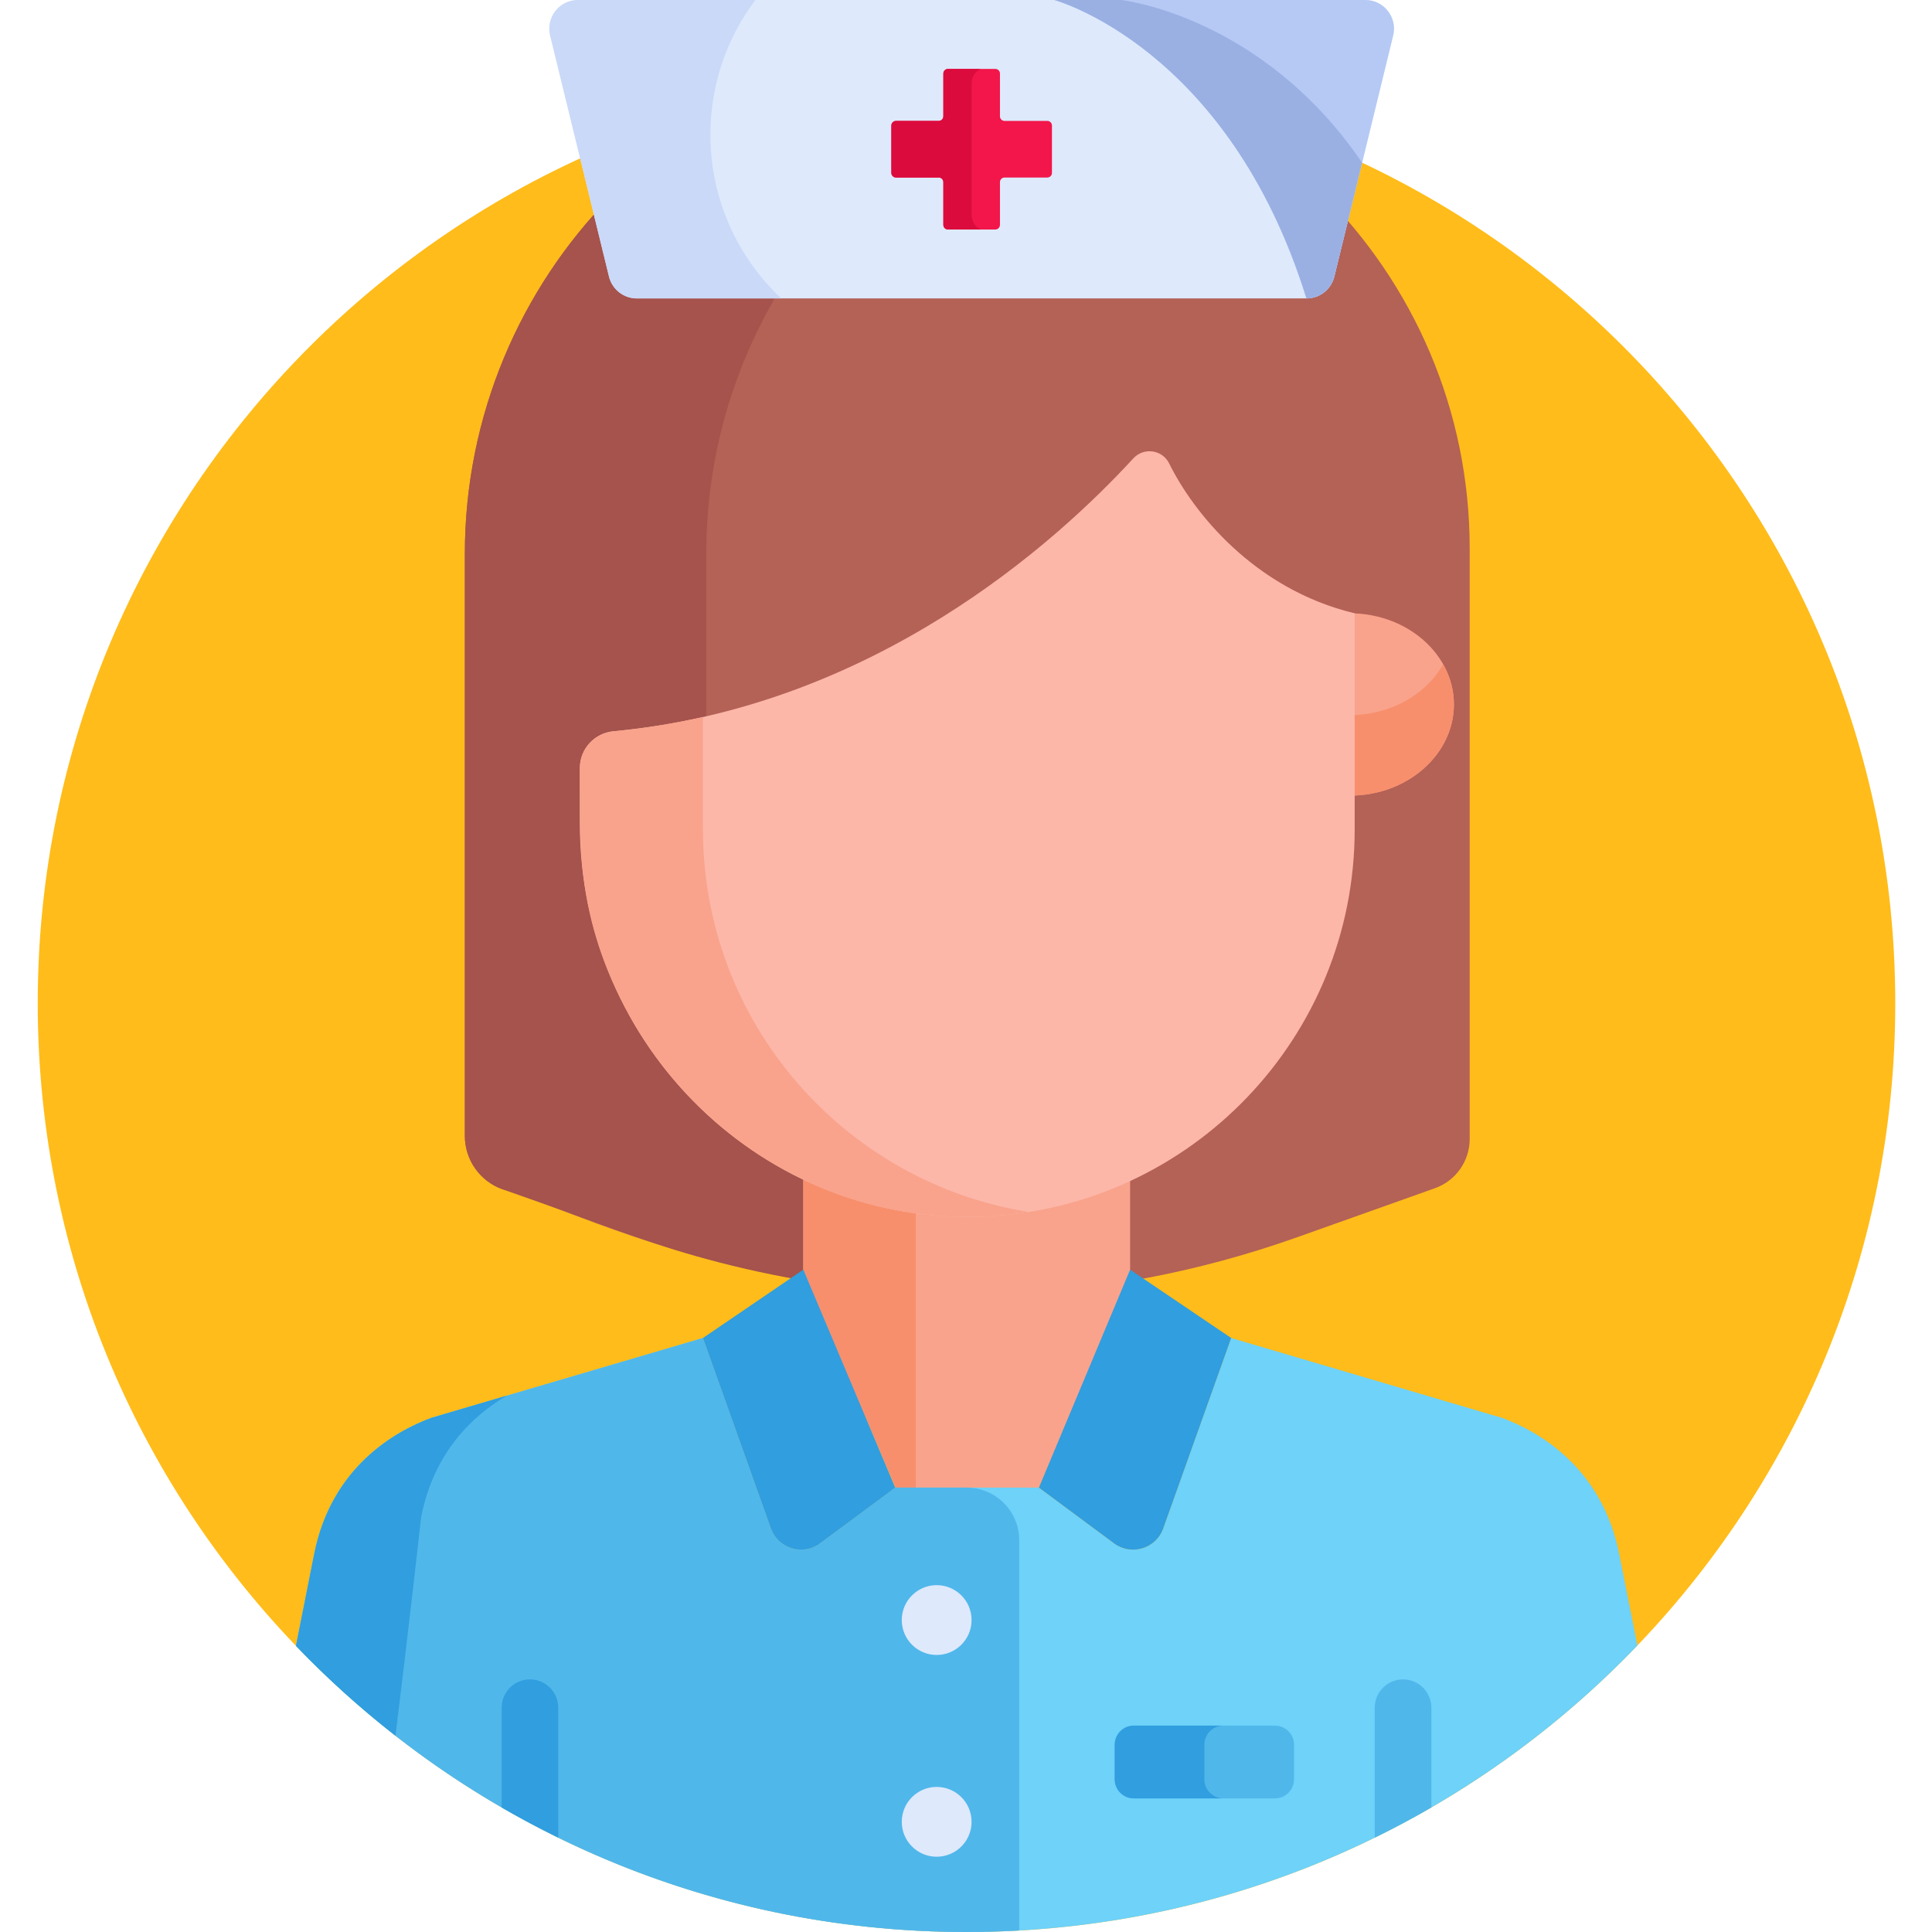
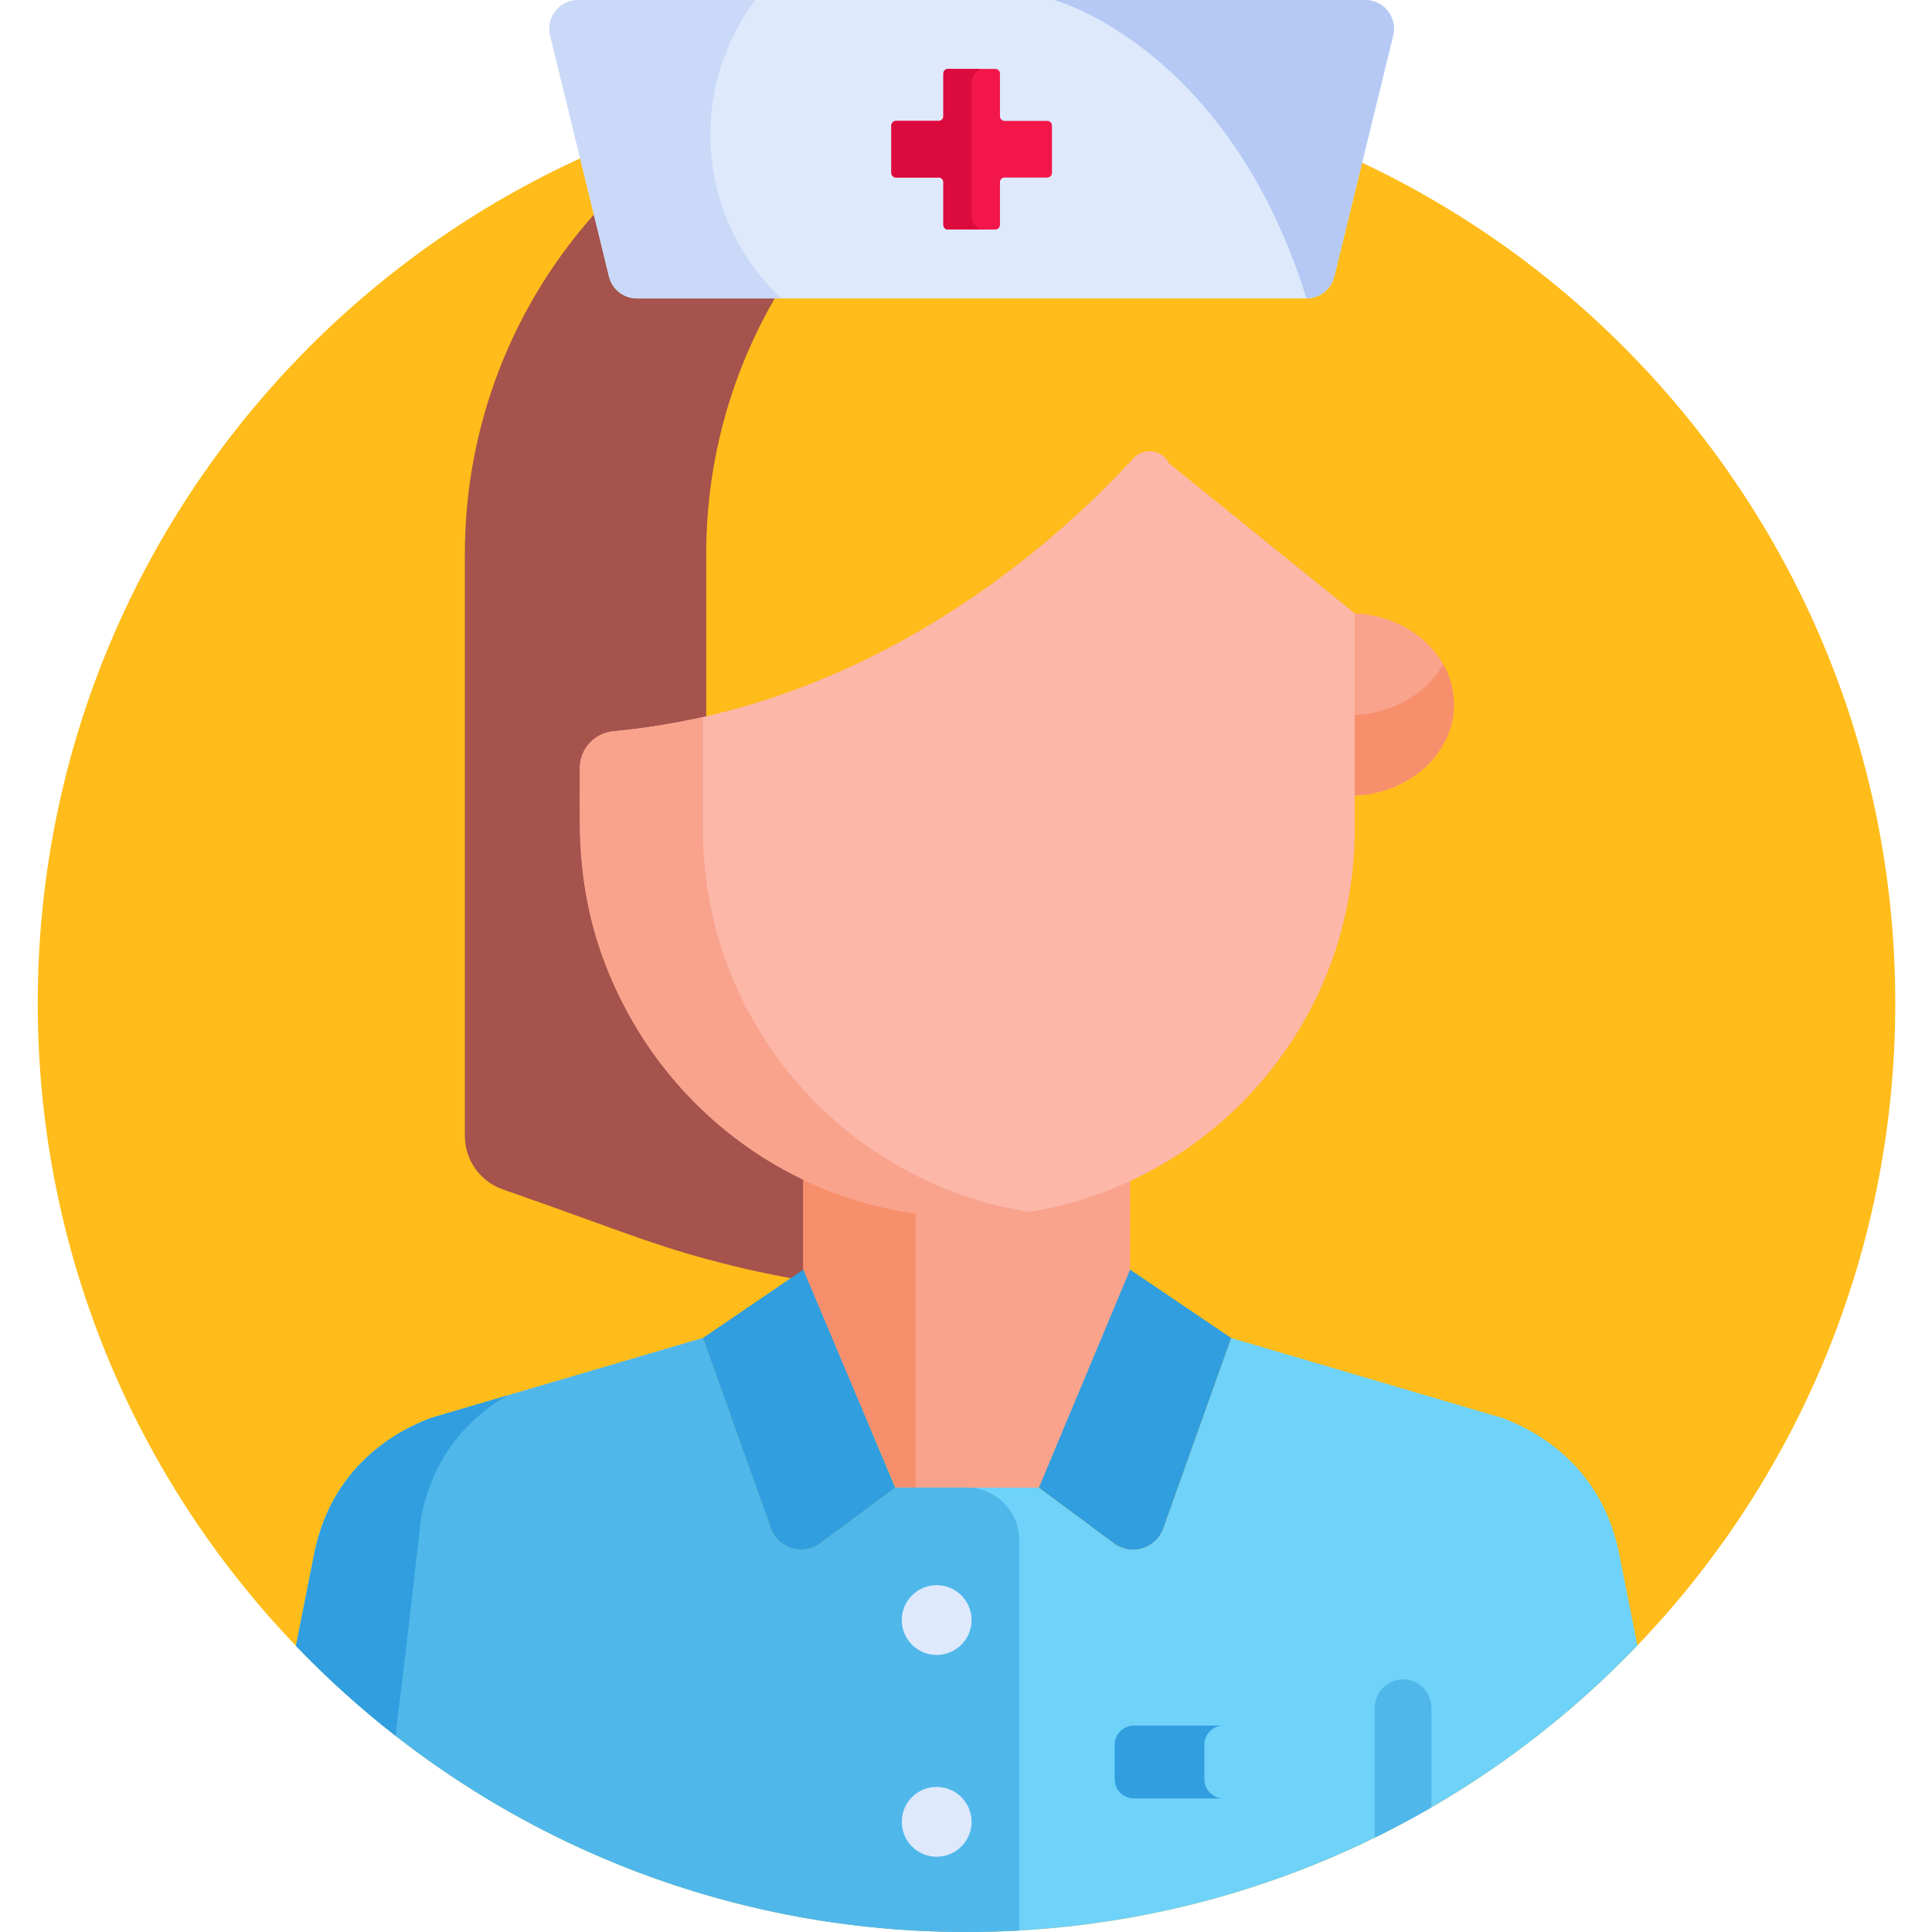
<svg xmlns="http://www.w3.org/2000/svg" height="512pt" version="1.1" viewBox="-10 0 512 512" width="512pt">
  <g id="surface1">
    <path d="M 492.266 265.867 C 492.266 401.801 382.07 512 246.133 512 C 110.199 512 0 401.801 0 265.867 C 0 129.93 110.199 19.734 246.133 19.734 C 382.07 19.734 492.266 129.93 492.266 265.867 Z M 492.266 265.867 " style=" stroke:none;fill-rule:nonzero;fill:rgb(100%,73.725%,10.196%);fill-opacity:1;" />
-     <path d="M 245.559 12.211 C 172.086 12.633 113.188 73.348 113.188 146.82 L 113.188 301.02 C 113.188 307.371 117.18 313.039 123.164 315.172 C 140.879 318.953 224.207 366.875 334.016 327.793 L 370.273 314.891 C 375.797 312.926 379.484 307.695 379.484 301.836 L 379.484 145.355 C 379.484 71.676 319.332 11.785 245.559 12.211 Z M 245.559 12.211 " style=" stroke:none;fill-rule:nonzero;fill:rgb(70.588%,38.039%,33.725%);fill-opacity:1;" />
    <path d="M 278.398 16.113 C 267.883 13.508 256.883 12.145 245.559 12.211 C 172.086 12.633 113.188 73.348 113.188 146.82 L 113.188 301.02 C 113.188 307.371 117.18 313.039 123.164 315.172 C 152.453 325.41 161.23 329.293 177.152 333.641 L 177.152 333.637 C 186.496 336.191 195.949 338.23 205.461 339.73 L 205.461 310.855 C 191.07 305.57 181.273 296.113 177.152 291.555 L 177.152 146.82 C 177.152 84.082 220.102 30.652 278.398 16.113 Z M 278.398 16.113 " style=" stroke:none;fill-rule:nonzero;fill:rgb(64.706%,32.549%,29.804%);fill-opacity:1;" />
    <path d="M 202.883 309.98 C 202.883 319.246 202.883 329.582 202.883 338.836 L 203.074 338.707 L 220.473 378.059 L 227.348 394.23 C 250.859 394.23 241.812 394.23 265.324 394.23 L 289.492 338.707 C 289.492 330.785 289.492 319.492 289.492 310.355 C 263.105 322.594 231.254 323.531 202.883 309.98 Z M 202.883 309.98 " style=" stroke:none;fill-rule:nonzero;fill:rgb(97.647%,63.922%,54.902%);fill-opacity:1;" />
    <path d="M 232.68 318.898 C 222.168 317.461 212.148 314.406 202.883 309.98 C 202.883 319.246 202.883 329.578 202.883 338.832 L 203.074 338.703 L 220.477 378.059 L 227.348 394.23 C 229.355 394.23 231.109 394.23 232.68 394.23 Z M 232.68 318.898 " style=" stroke:none;fill-rule:nonzero;fill:rgb(96.863%,56.078%,42.745%);fill-opacity:1;" />
    <path d="M 246.133 512 C 316.035 512 379.125 482.859 423.93 436.066 C 421.652 424.625 419.863 415.648 419.09 411.77 C 414.48 388.668 397.508 379.277 388.156 375.785 C 388.043 375.754 381.754 373.898 381.867 373.93 C 381.141 373.719 318.891 355.355 316.273 354.582 C 312.785 364.367 304.082 388.758 298.273 405.031 C 296.359 410.395 289.805 412.387 285.23 408.992 L 265.324 394.23 L 227.348 394.23 L 227.191 394.109 L 227.242 394.23 L 207.336 408.992 C 202.762 412.387 196.207 410.395 194.293 405.031 L 176.293 354.582 C 172.449 355.719 111.332 373.688 110.508 373.93 C 108.297 374.582 103.938 375.871 104.219 375.785 C 94.867 379.273 77.895 388.668 73.285 411.77 C 73.285 411.77 71.242 422.059 68.438 436.168 C 113.238 482.898 176.285 512 246.133 512 Z M 246.133 512 " style=" stroke:none;fill-rule:nonzero;fill:rgb(43.137%,82.353%,97.647%);fill-opacity:1;" />
    <path d="M 246.156 394.23 L 227.348 394.23 L 227.191 394.109 L 227.238 394.23 L 207.336 408.992 C 202.762 412.387 196.207 410.395 194.293 405.031 L 176.289 354.582 C 172.449 355.715 111.332 373.688 110.504 373.93 C 108.297 374.582 103.938 375.867 104.215 375.785 C 94.867 379.273 77.895 388.668 73.281 411.766 C 73.281 411.766 71.242 422.055 68.438 436.168 C 113.238 482.898 176.285 512 246.133 512 C 250.824 512 255.484 511.855 260.113 511.594 L 260.113 408.188 C 260.113 400.48 253.863 394.23 246.156 394.23 Z M 246.156 394.23 " style=" stroke:none;fill-rule:nonzero;fill:rgb(31.373%,71.765%,91.765%);fill-opacity:1;" />
    <path d="M 110.504 373.93 C 108.297 374.582 103.938 375.867 104.215 375.785 C 94.867 379.273 77.895 388.668 73.281 411.77 C 73.281 411.77 71.242 422.055 68.438 436.168 C 76.641 444.723 85.453 452.688 94.809 459.988 C 98.121 433.324 101.625 401.926 101.625 401.926 C 105.07 384.668 115.414 375.066 124.324 369.852 C 116.414 372.188 110.754 373.859 110.504 373.93 Z M 110.504 373.93 " style=" stroke:none;fill-rule:nonzero;fill:rgb(18.824%,61.961%,87.451%);fill-opacity:1;" />
    <path d="M 289.492 336.469 L 265.324 394.23 L 285.227 408.992 C 289.805 412.387 296.359 410.395 298.273 405.027 L 316.273 354.582 Z M 289.492 336.469 " style=" stroke:none;fill-rule:nonzero;fill:rgb(18.824%,61.961%,87.451%);fill-opacity:1;" />
    <path d="M 202.883 336.469 L 227.238 394.23 L 207.336 408.992 C 202.762 412.387 196.207 410.395 194.293 405.027 L 176.289 354.582 Z M 202.883 336.469 " style=" stroke:none;fill-rule:nonzero;fill:rgb(18.824%,61.961%,87.451%);fill-opacity:1;" />
    <path d="M 344.328 162.699 L 344.328 210.676 C 361.281 212.422 375.305 200.781 375.305 186.688 C 375.305 172.527 361.195 160.961 344.328 162.699 Z M 344.328 162.699 " style=" stroke:none;fill-rule:nonzero;fill:rgb(97.647%,63.922%,54.902%);fill-opacity:1;" />
    <path d="M 344.328 189.355 L 344.328 210.676 C 361.285 212.422 375.305 200.777 375.305 186.688 C 375.305 182.859 374.281 179.242 372.465 176.027 C 367.48 184.852 356.52 190.609 344.328 189.355 Z M 344.328 189.355 " style=" stroke:none;fill-rule:nonzero;fill:rgb(96.863%,56.078%,42.745%);fill-opacity:1;" />
-     <path d="M 299.852 122.832 C 298.043 119.152 293.113 118.465 290.34 121.48 C 269.676 143.961 221.465 187.355 152.566 193.797 C 147.531 194.27 143.668 198.477 143.668 203.535 L 143.668 218.352 C 143.668 277.188 192.434 325.109 251.203 322.367 C 305.645 319.828 349.004 274.891 349.004 219.812 L 349.004 162.531 C 322.168 156.086 306.066 135.465 299.852 122.832 Z M 299.852 122.832 " style=" stroke:none;fill-rule:nonzero;fill:rgb(98.824%,71.765%,66.275%);fill-opacity:1;" />
+     <path d="M 299.852 122.832 C 298.043 119.152 293.113 118.465 290.34 121.48 C 269.676 143.961 221.465 187.355 152.566 193.797 C 147.531 194.27 143.668 198.477 143.668 203.535 L 143.668 218.352 C 143.668 277.188 192.434 325.109 251.203 322.367 C 305.645 319.828 349.004 274.891 349.004 219.812 L 349.004 162.531 Z M 299.852 122.832 " style=" stroke:none;fill-rule:nonzero;fill:rgb(98.824%,71.765%,66.275%);fill-opacity:1;" />
    <path d="M 262.645 321.188 L 262.648 321.184 C 213.699 313.371 176.289 270.969 176.289 219.812 L 176.289 190.02 C 168.316 191.82 160.078 193.094 152.566 193.797 C 147.531 194.27 143.668 198.477 143.668 203.535 C 143.82 221.383 142.031 241.012 155.543 266.82 C 175.672 305.332 217.934 328.32 262.645 321.188 Z M 262.645 321.188 " style=" stroke:none;fill-rule:nonzero;fill:rgb(97.647%,63.922%,54.902%);fill-opacity:1;" />
    <path d="M 247.477 429.332 C 247.477 434.441 243.336 438.582 238.227 438.582 C 233.117 438.582 228.977 434.441 228.977 429.332 C 228.977 424.223 233.117 420.082 238.227 420.082 C 243.336 420.082 247.477 424.223 247.477 429.332 Z M 247.477 429.332 " style=" stroke:none;fill-rule:nonzero;fill:rgb(87.059%,91.373%,98.824%);fill-opacity:1;" />
    <path d="M 247.477 482.801 C 247.477 487.91 243.336 492.051 238.227 492.051 C 233.117 492.051 228.977 487.91 228.977 482.801 C 228.977 477.691 233.117 473.551 238.227 473.551 C 243.336 473.551 247.477 477.691 247.477 482.801 Z M 247.477 482.801 " style=" stroke:none;fill-rule:nonzero;fill:rgb(87.059%,91.373%,98.824%);fill-opacity:1;" />
-     <path d="M 327.867 457.309 L 290.473 457.309 C 287.676 457.309 285.41 459.574 285.41 462.371 L 285.41 471.531 C 285.41 474.328 287.676 476.594 290.473 476.594 L 327.867 476.594 C 330.664 476.594 332.93 474.328 332.93 471.531 L 332.93 462.371 C 332.93 459.574 330.664 457.309 327.867 457.309 Z M 327.867 457.309 " style=" stroke:none;fill-rule:nonzero;fill:rgb(31.373%,71.765%,91.765%);fill-opacity:1;" />
    <path d="M 309.168 471.531 L 309.168 462.371 C 309.168 459.574 311.438 457.305 314.23 457.305 L 290.473 457.305 C 287.676 457.305 285.41 459.574 285.41 462.371 L 285.41 471.531 C 285.41 474.328 287.676 476.594 290.473 476.594 L 314.234 476.594 C 311.438 476.594 309.168 474.328 309.168 471.531 Z M 309.168 471.531 " style=" stroke:none;fill-rule:nonzero;fill:rgb(18.824%,61.961%,87.451%);fill-opacity:1;" />
    <path d="M 351.816 0 L 143.184 0 C 138.203 0 134.566 4.707 135.824 9.523 L 151.418 73.395 C 152.289 76.746 155.316 79.086 158.777 79.086 L 336.223 79.086 C 339.684 79.086 342.711 76.746 343.582 73.395 L 359.176 9.523 C 360.43 4.707 356.797 0 351.816 0 Z M 351.816 0 " style=" stroke:none;fill-rule:nonzero;fill:rgb(87.059%,91.373%,98.824%);fill-opacity:1;" />
    <path d="M 361.824 445.055 C 357.68 445.055 354.324 448.41 354.324 452.555 L 354.324 486.992 C 359.426 484.492 364.43 481.824 369.324 478.992 L 369.324 452.555 C 369.324 448.41 365.965 445.055 361.824 445.055 Z M 361.824 445.055 " style=" stroke:none;fill-rule:nonzero;fill:rgb(31.373%,71.765%,91.765%);fill-opacity:1;" />
-     <path d="M 137.941 486.992 L 137.941 452.555 C 137.941 448.41 134.586 445.055 130.441 445.055 C 126.301 445.055 122.941 448.41 122.941 452.555 L 122.941 478.988 C 127.836 481.824 132.84 484.492 137.941 486.992 Z M 137.941 486.992 " style=" stroke:none;fill-rule:nonzero;fill:rgb(18.824%,61.961%,87.451%);fill-opacity:1;" />
    <path d="M 343.582 73.395 L 359.176 9.523 C 360.43 4.707 356.797 0 351.816 0 L 269.41 0 C 269.41 0 315.531 12.461 336.223 79.086 C 339.684 79.086 342.711 76.746 343.582 73.395 Z M 343.582 73.395 " style=" stroke:none;fill-rule:nonzero;fill:rgb(70.98%,78.824%,95.686%);fill-opacity:1;" />
-     <path d="M 287.105 0 L 269.41 0 C 269.41 0 315.531 12.461 336.223 79.086 C 339.684 79.086 342.711 76.746 343.582 73.395 L 350.977 43.117 C 324.332 4.031 287.105 0 287.105 0 Z M 287.105 0 " style=" stroke:none;fill-rule:nonzero;fill:rgb(60.392%,69.02%,89.02%);fill-opacity:1;" />
    <path d="M 267.555 32.043 L 256.227 32.043 C 255.551 32.043 255 31.492 255 30.816 L 255 19.488 C 255 18.809 254.449 18.262 253.773 18.262 L 241.227 18.262 C 240.551 18.262 240 18.809 240 19.488 L 240 30.816 C 240 31.492 239.449 32.043 238.773 32.043 L 227.445 32.043 C 226.77 32.043 226.219 32.59 226.219 33.27 L 226.219 45.816 C 226.219 46.492 226.77 47.043 227.445 47.043 L 238.773 47.043 C 239.449 47.043 240 47.59 240 48.27 L 240 59.598 C 240 60.273 240.551 60.824 241.227 60.824 L 253.773 60.824 C 254.449 60.824 255 60.273 255 59.598 L 255 48.27 C 255 47.59 255.551 47.043 256.227 47.043 L 267.555 47.043 C 268.23 47.043 268.781 46.492 268.781 45.816 L 268.781 33.27 C 268.781 32.59 268.23 32.043 267.555 32.043 Z M 267.555 32.043 " style=" stroke:none;fill-rule:nonzero;fill:rgb(94.902%,8.627%,29.02%);fill-opacity:1;" />
    <path d="M 178.266 35.719 C 178.266 22.312 182.699 9.945 190.18 0 L 143.184 0 C 138.203 0 134.566 4.707 135.824 9.523 L 151.418 73.395 C 152.289 76.746 155.316 79.086 158.777 79.086 L 197.047 79.086 C 185.492 68.23 178.266 52.824 178.266 35.719 Z M 178.266 35.719 " style=" stroke:none;fill-rule:nonzero;fill:rgb(79.216%,85.098%,97.255%);fill-opacity:1;" />
    <path d="M 247.5 57.094 L 247.5 21.992 C 247.5 20.355 248.465 18.945 249.844 18.262 L 241.227 18.262 C 240.551 18.262 240 18.809 240 19.488 L 240 30.816 C 240 31.492 239.453 32.043 238.773 32.043 L 227.445 32.043 C 226.77 32.043 226.219 32.59 226.219 33.27 L 226.219 45.816 C 226.219 46.492 226.77 47.043 227.445 47.043 L 238.773 47.043 C 239.453 47.043 240 47.59 240 48.27 L 240 59.598 C 240 60.273 240.551 60.824 241.227 60.824 L 249.844 60.824 C 248.465 60.141 247.5 58.73 247.5 57.094 Z M 247.5 57.094 " style=" stroke:none;fill-rule:nonzero;fill:rgb(86.275%,4.314%,23.922%);fill-opacity:1;" />
  </g>
</svg>